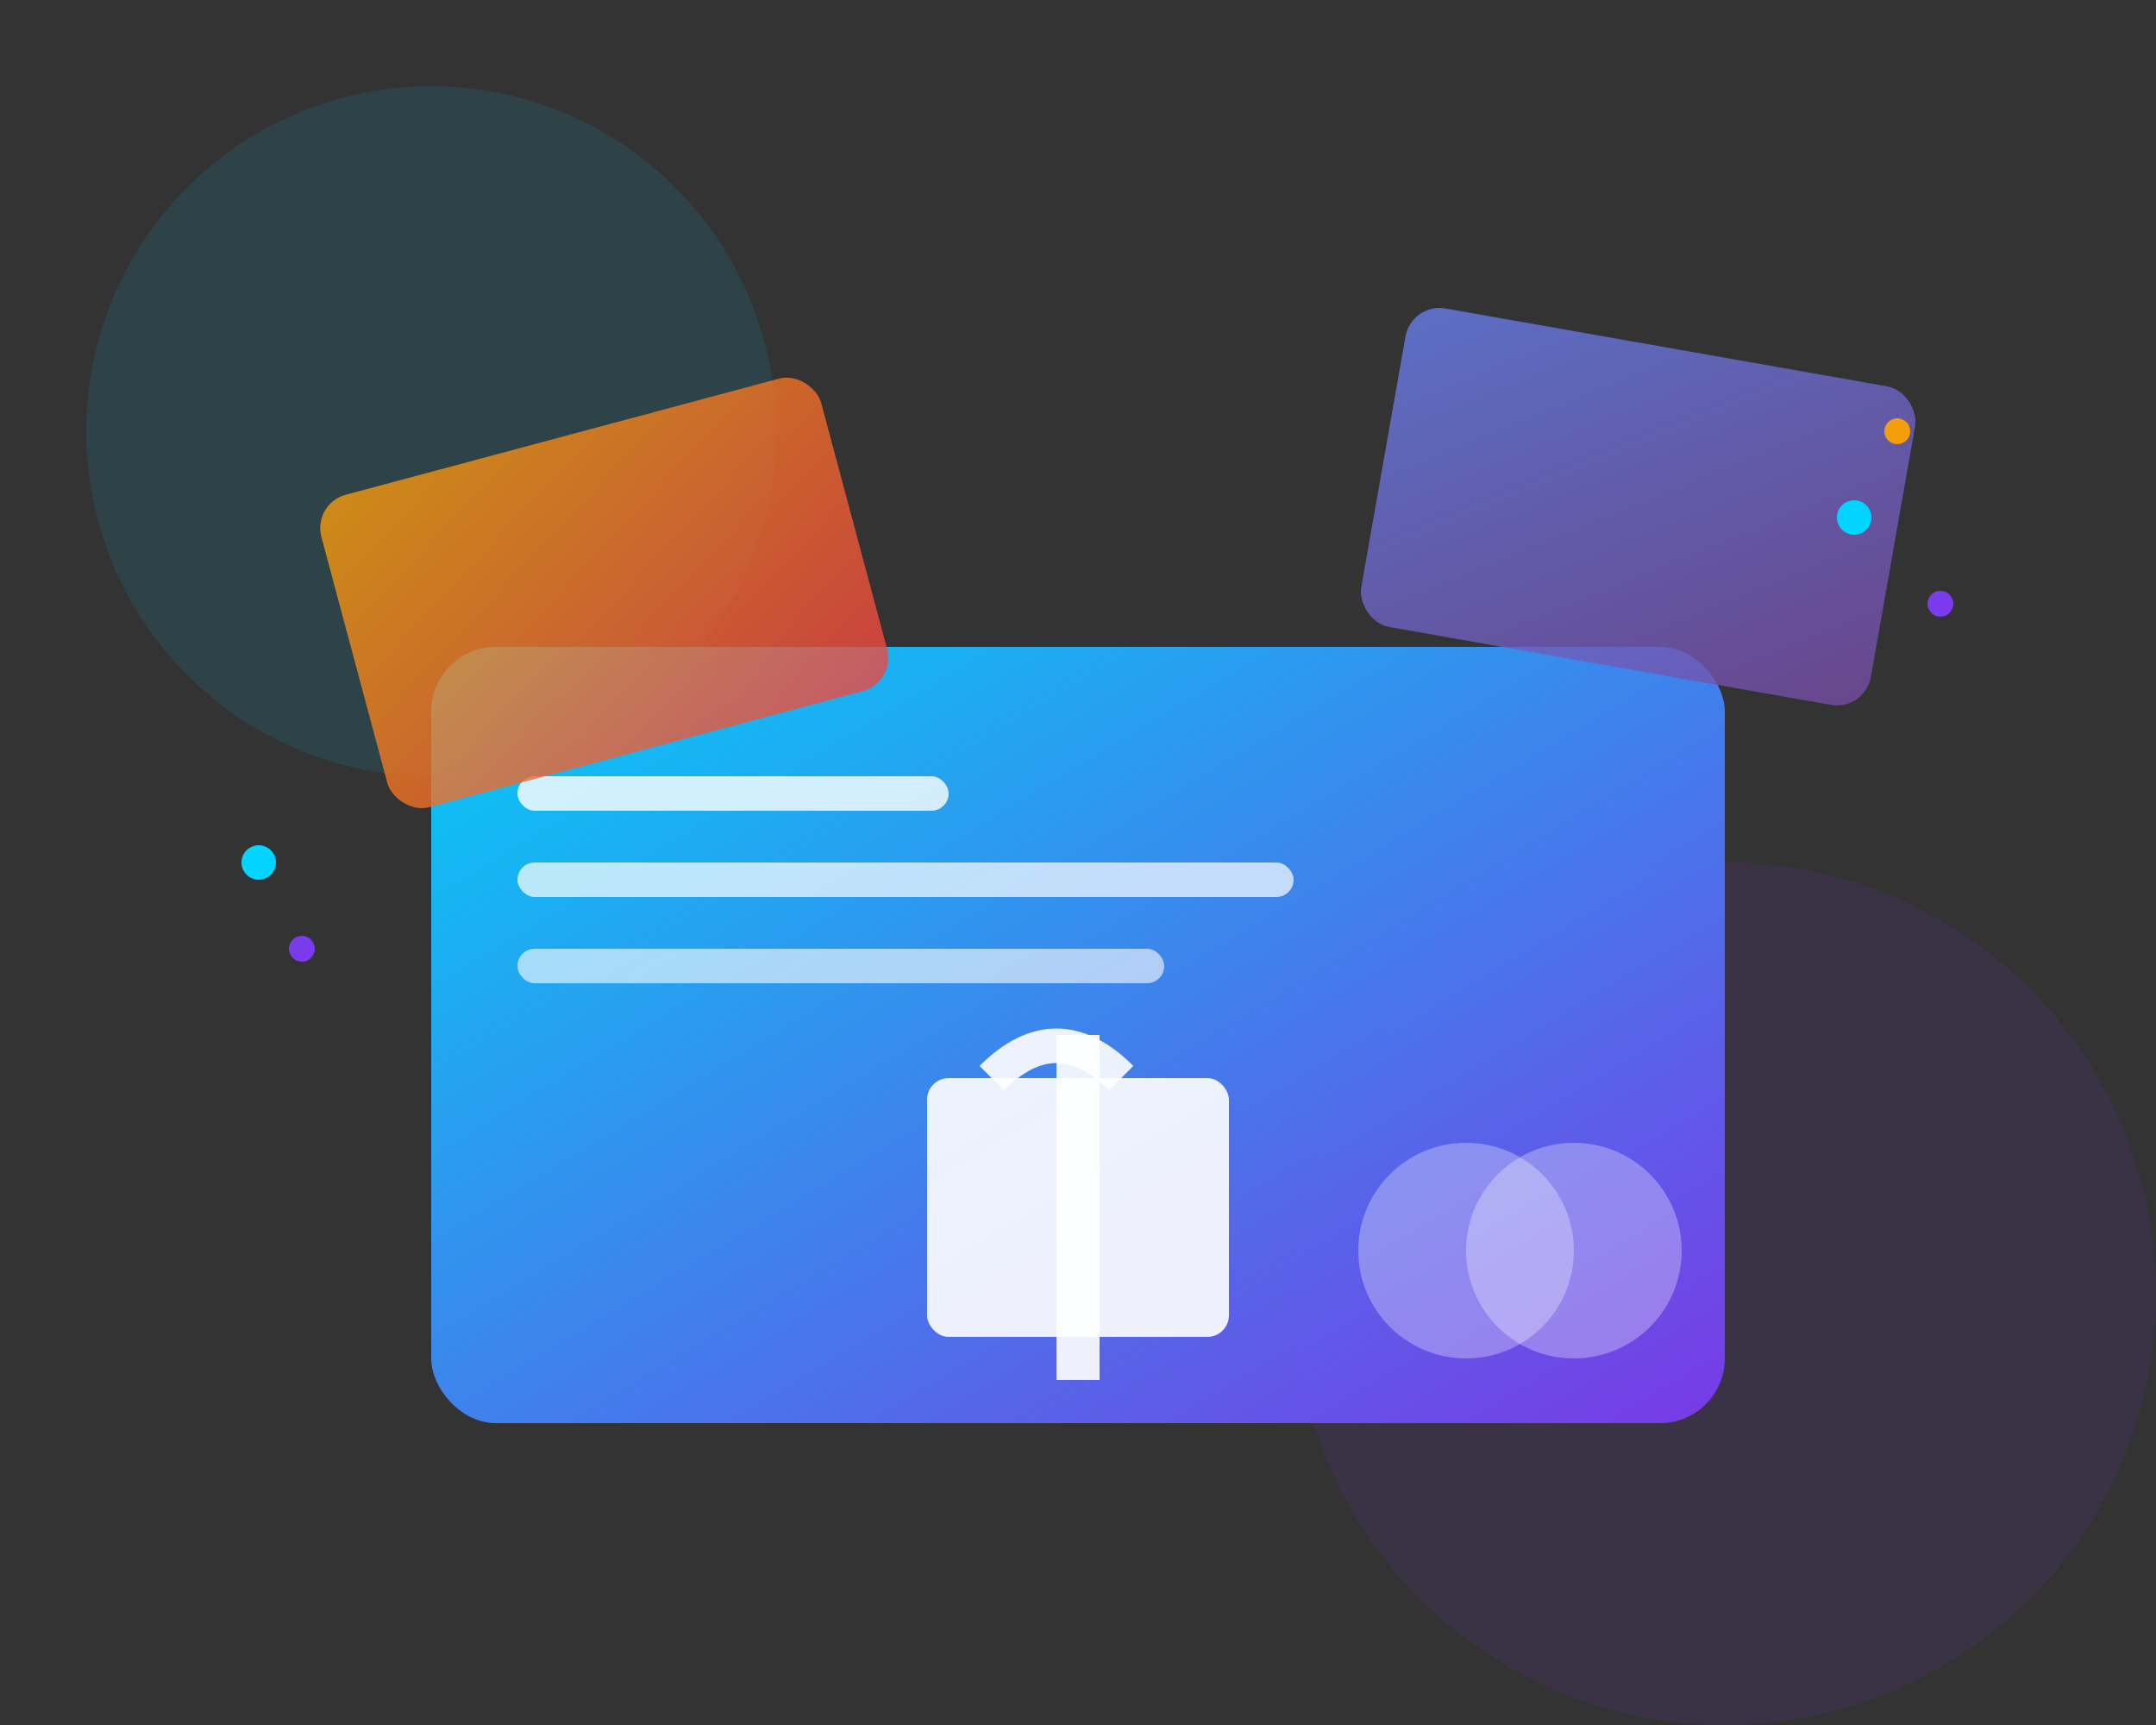
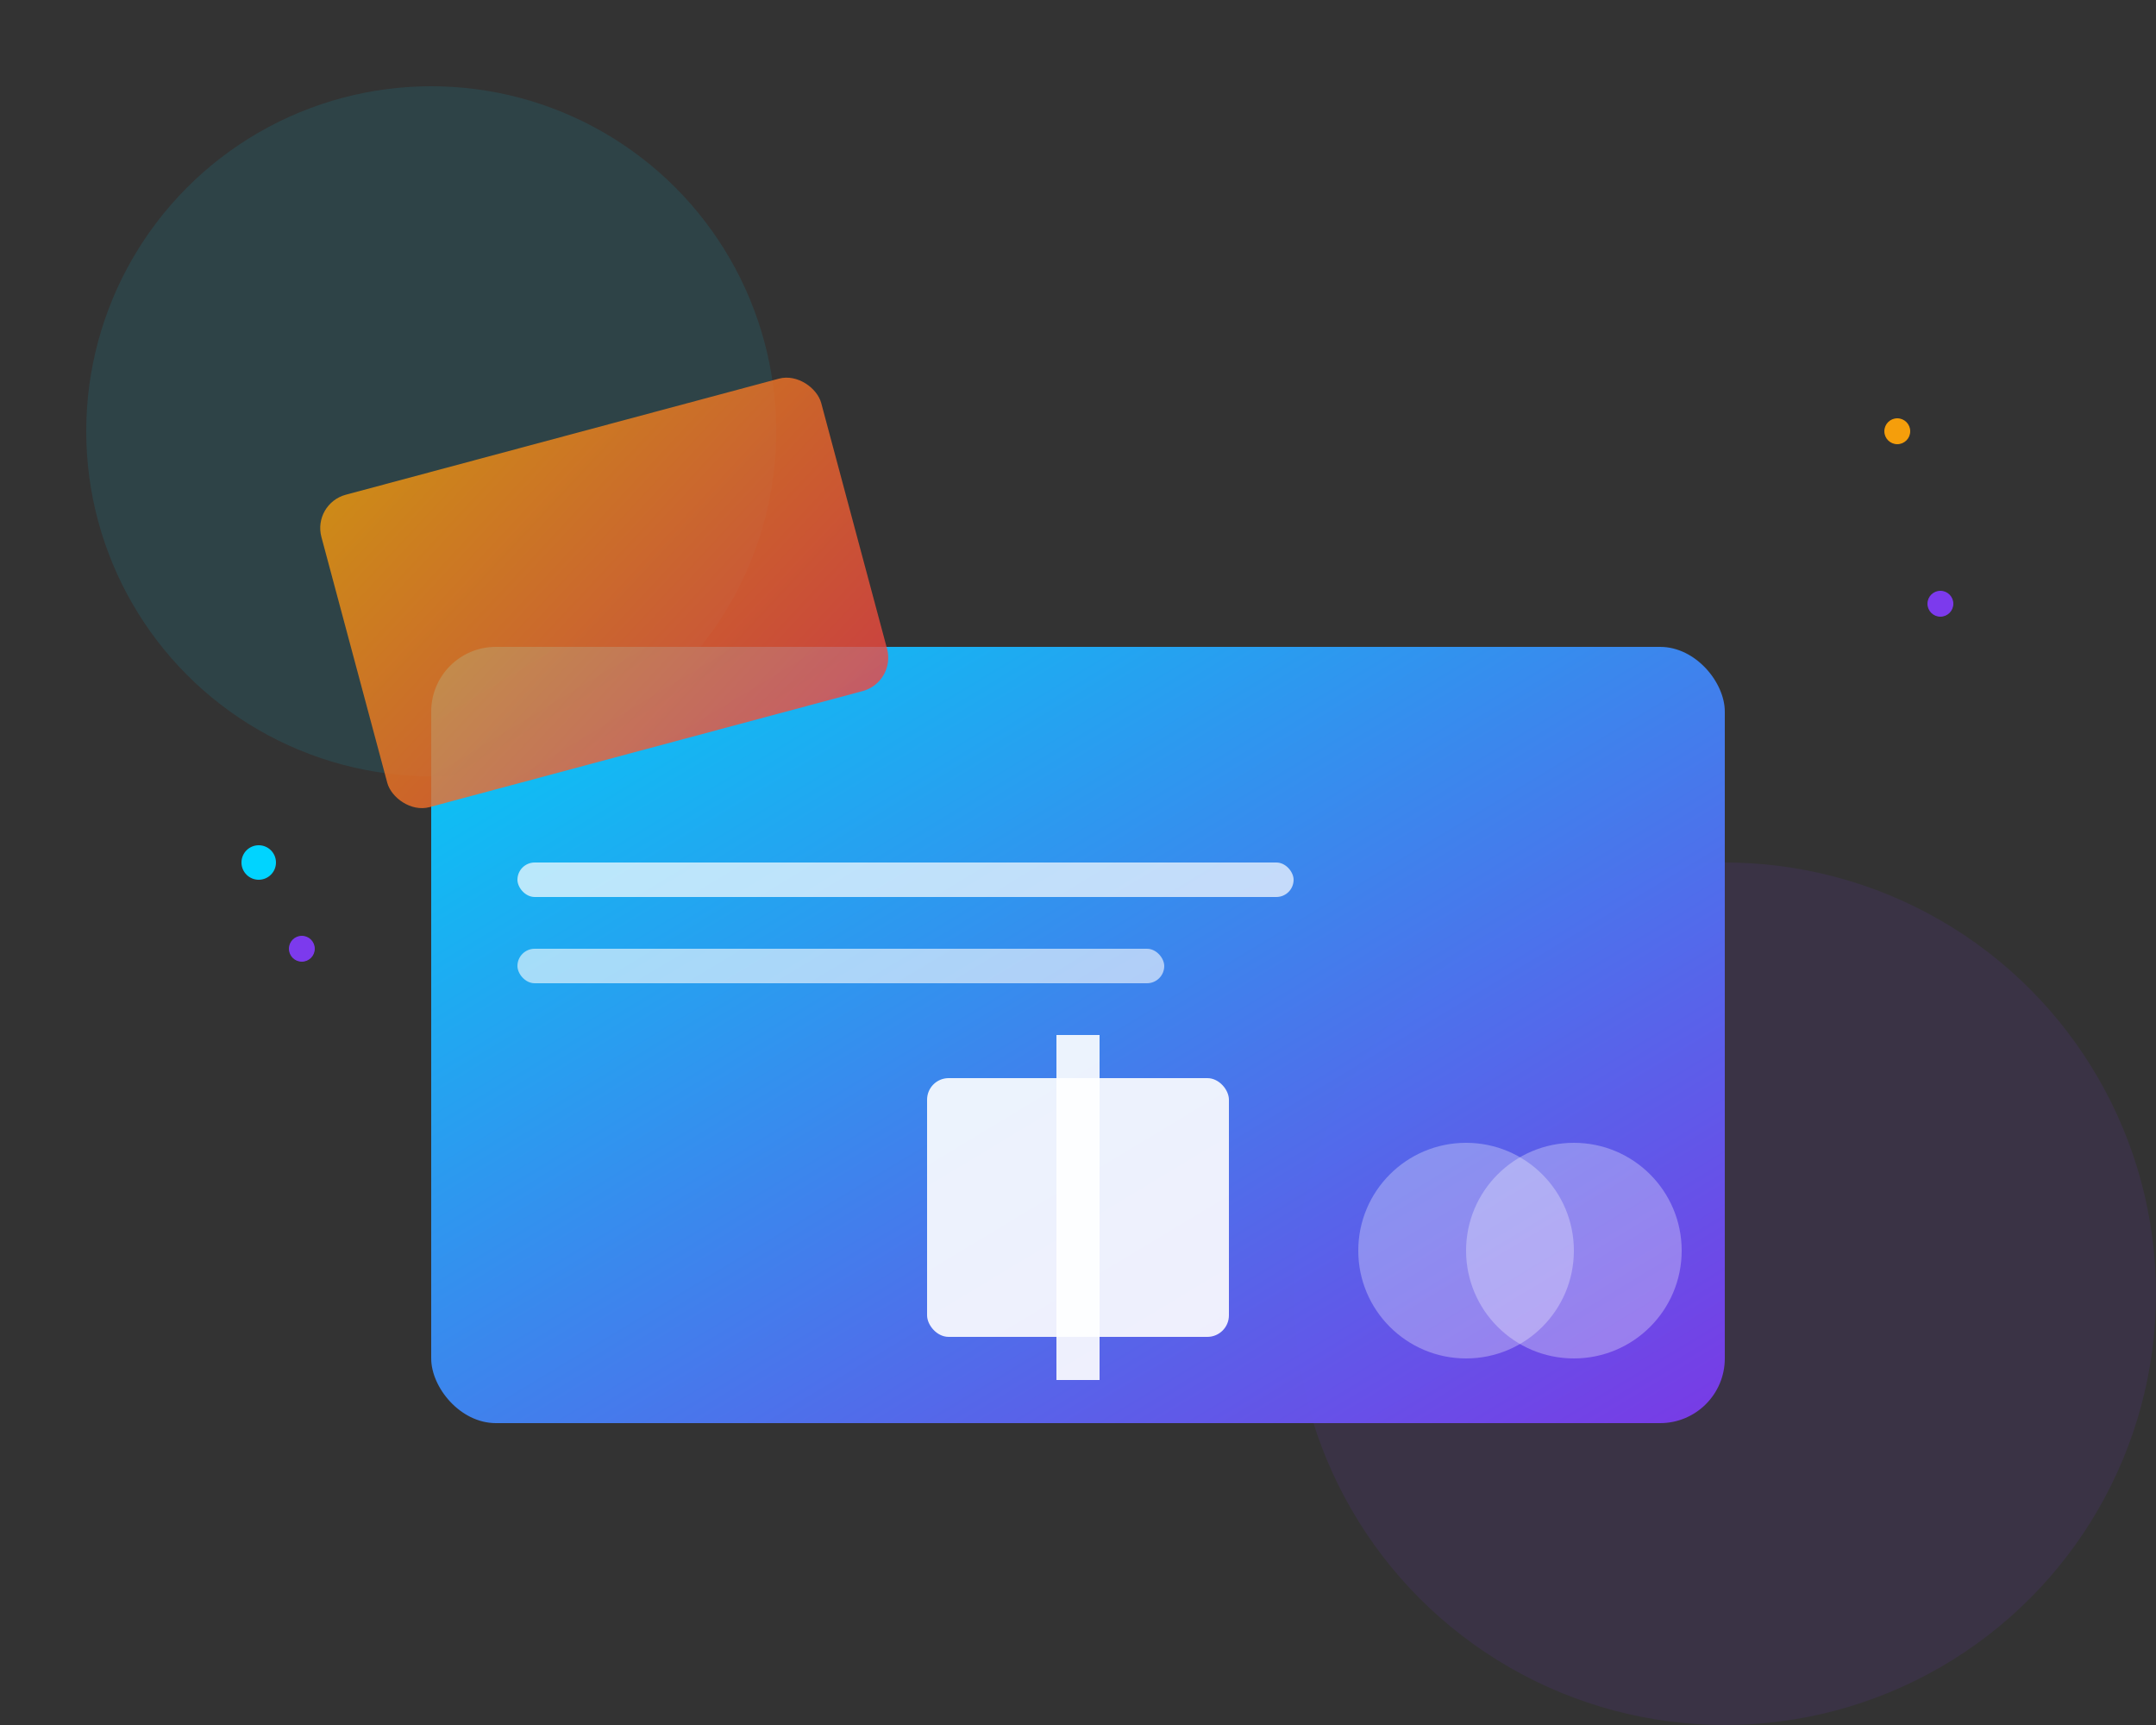
<svg xmlns="http://www.w3.org/2000/svg" width="500" height="400">
  <rect width="100%" height="100%" fill="#333333" stroke="none" />
  <defs>
    <linearGradient id="cardGrad1" x1="0%" y1="0%" x2="100%" y2="100%">
      <stop offset="0%" style="stop-color:#00d4ff;stop-opacity:1" />
      <stop offset="100%" style="stop-color:#7c3aed;stop-opacity:1" />
    </linearGradient>
    <linearGradient id="cardGrad2" x1="0%" y1="0%" x2="100%" y2="100%">
      <stop offset="0%" style="stop-color:#f59e0b;stop-opacity:1" />
      <stop offset="100%" style="stop-color:#ef4444;stop-opacity:1" />
    </linearGradient>
    <linearGradient id="cardGrad3" x1="0%" y1="0%" x2="100%" y2="100%">
      <stop offset="0%" style="stop-color:#667eea;stop-opacity:1" />
      <stop offset="100%" style="stop-color:#764ba2;stop-opacity:1" />
    </linearGradient>
  </defs>
  <circle cx="100" cy="100" r="80" fill="#00d4ff" opacity="0.1" />
  <circle cx="400" cy="300" r="100" fill="#7c3aed" opacity="0.1" />
  <rect x="100" y="150" width="300" height="180" rx="15" fill="url(#cardGrad1)" opacity="0.95" />
-   <rect x="120" y="180" width="100" height="8" rx="4" fill="white" opacity="0.8" />
  <rect x="120" y="200" width="180" height="8" rx="4" fill="white" opacity="0.7" />
  <rect x="120" y="220" width="150" height="8" rx="4" fill="white" opacity="0.6" />
  <circle cx="340" cy="290" r="25" fill="white" opacity="0.3" />
  <circle cx="365" cy="290" r="25" fill="white" opacity="0.3" />
  <rect x="80" y="100" width="120" height="75" rx="8" fill="url(#cardGrad2)" opacity="0.8" transform="rotate(-15 140 137)" />
-   <rect x="320" y="80" width="120" height="75" rx="8" fill="url(#cardGrad3)" opacity="0.8" transform="rotate(10 380 117)" />
  <rect x="215" y="250" width="70" height="60" rx="5" fill="white" opacity="0.9" />
  <rect x="245" y="240" width="10" height="80" fill="white" opacity="0.9" />
-   <path d="M 230 250 Q 245 235 260 250" stroke="white" stroke-width="8" fill="none" opacity="0.9" />
-   <circle cx="430" cy="120" r="4" fill="#00d4ff" />
  <circle cx="450" cy="140" r="3" fill="#7c3aed" />
  <circle cx="440" cy="100" r="3" fill="#f59e0b" />
  <circle cx="60" cy="200" r="4" fill="#00d4ff" />
  <circle cx="70" cy="220" r="3" fill="#7c3aed" />
</svg>